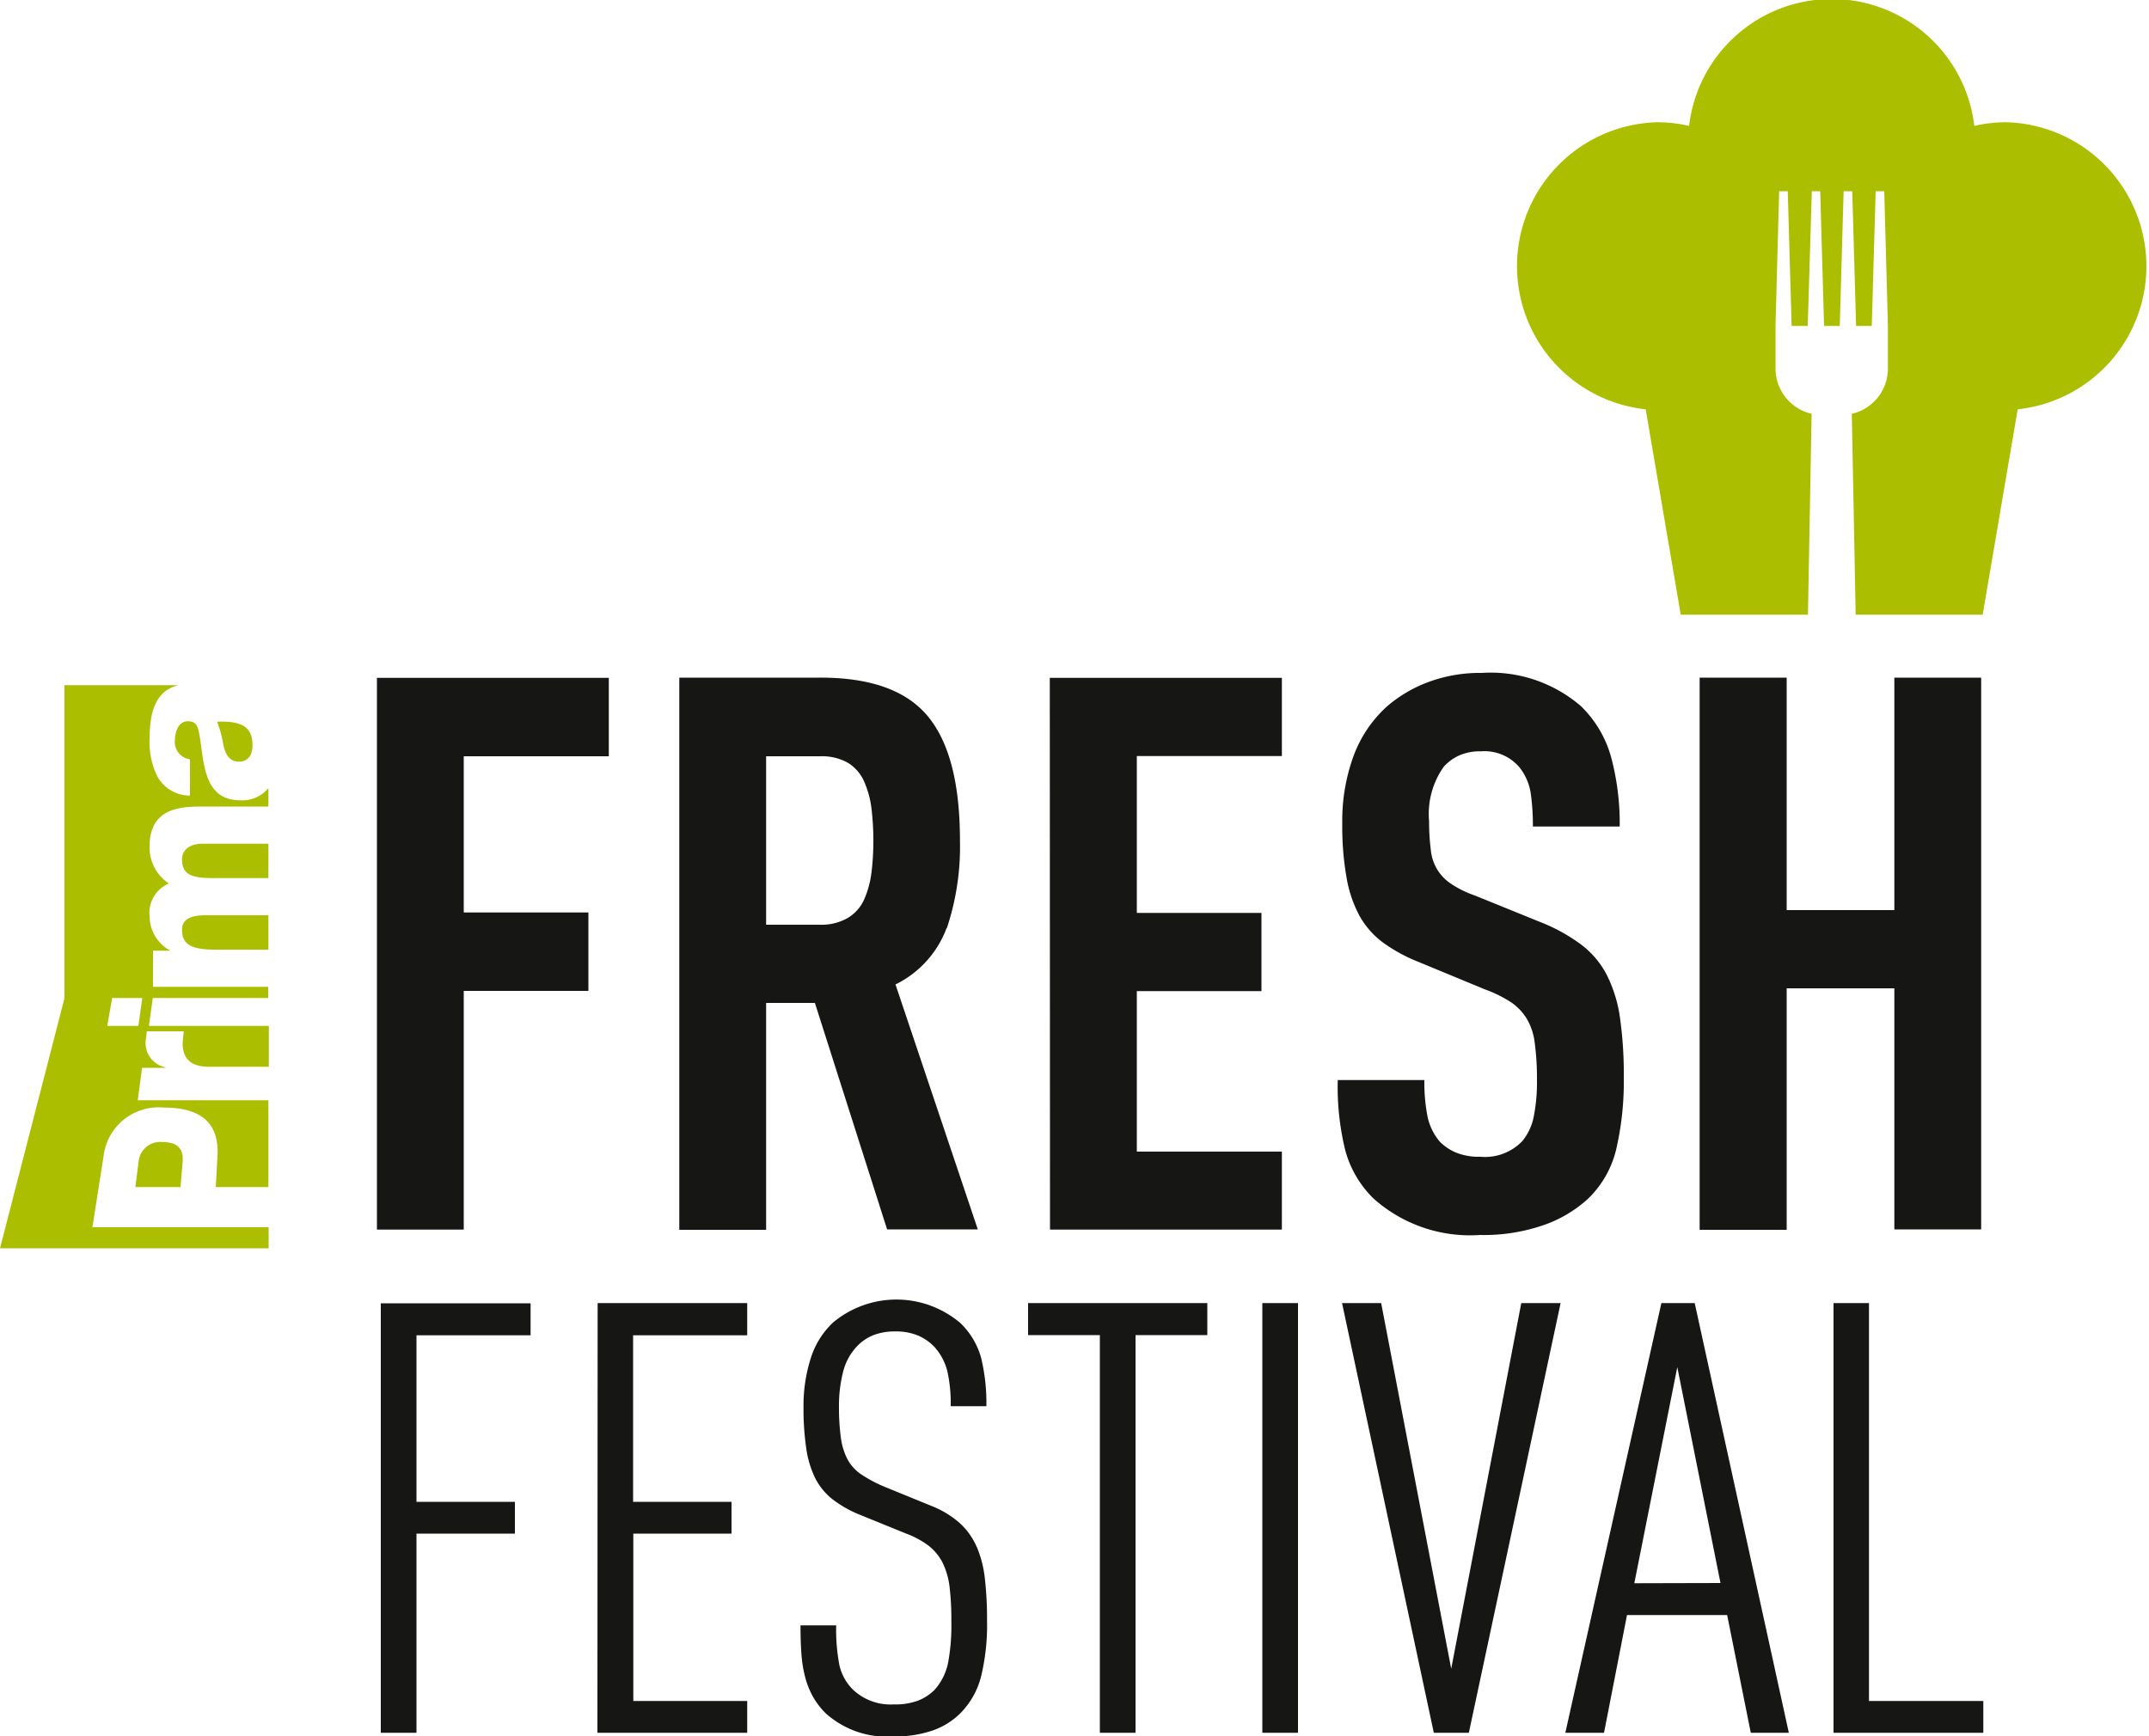
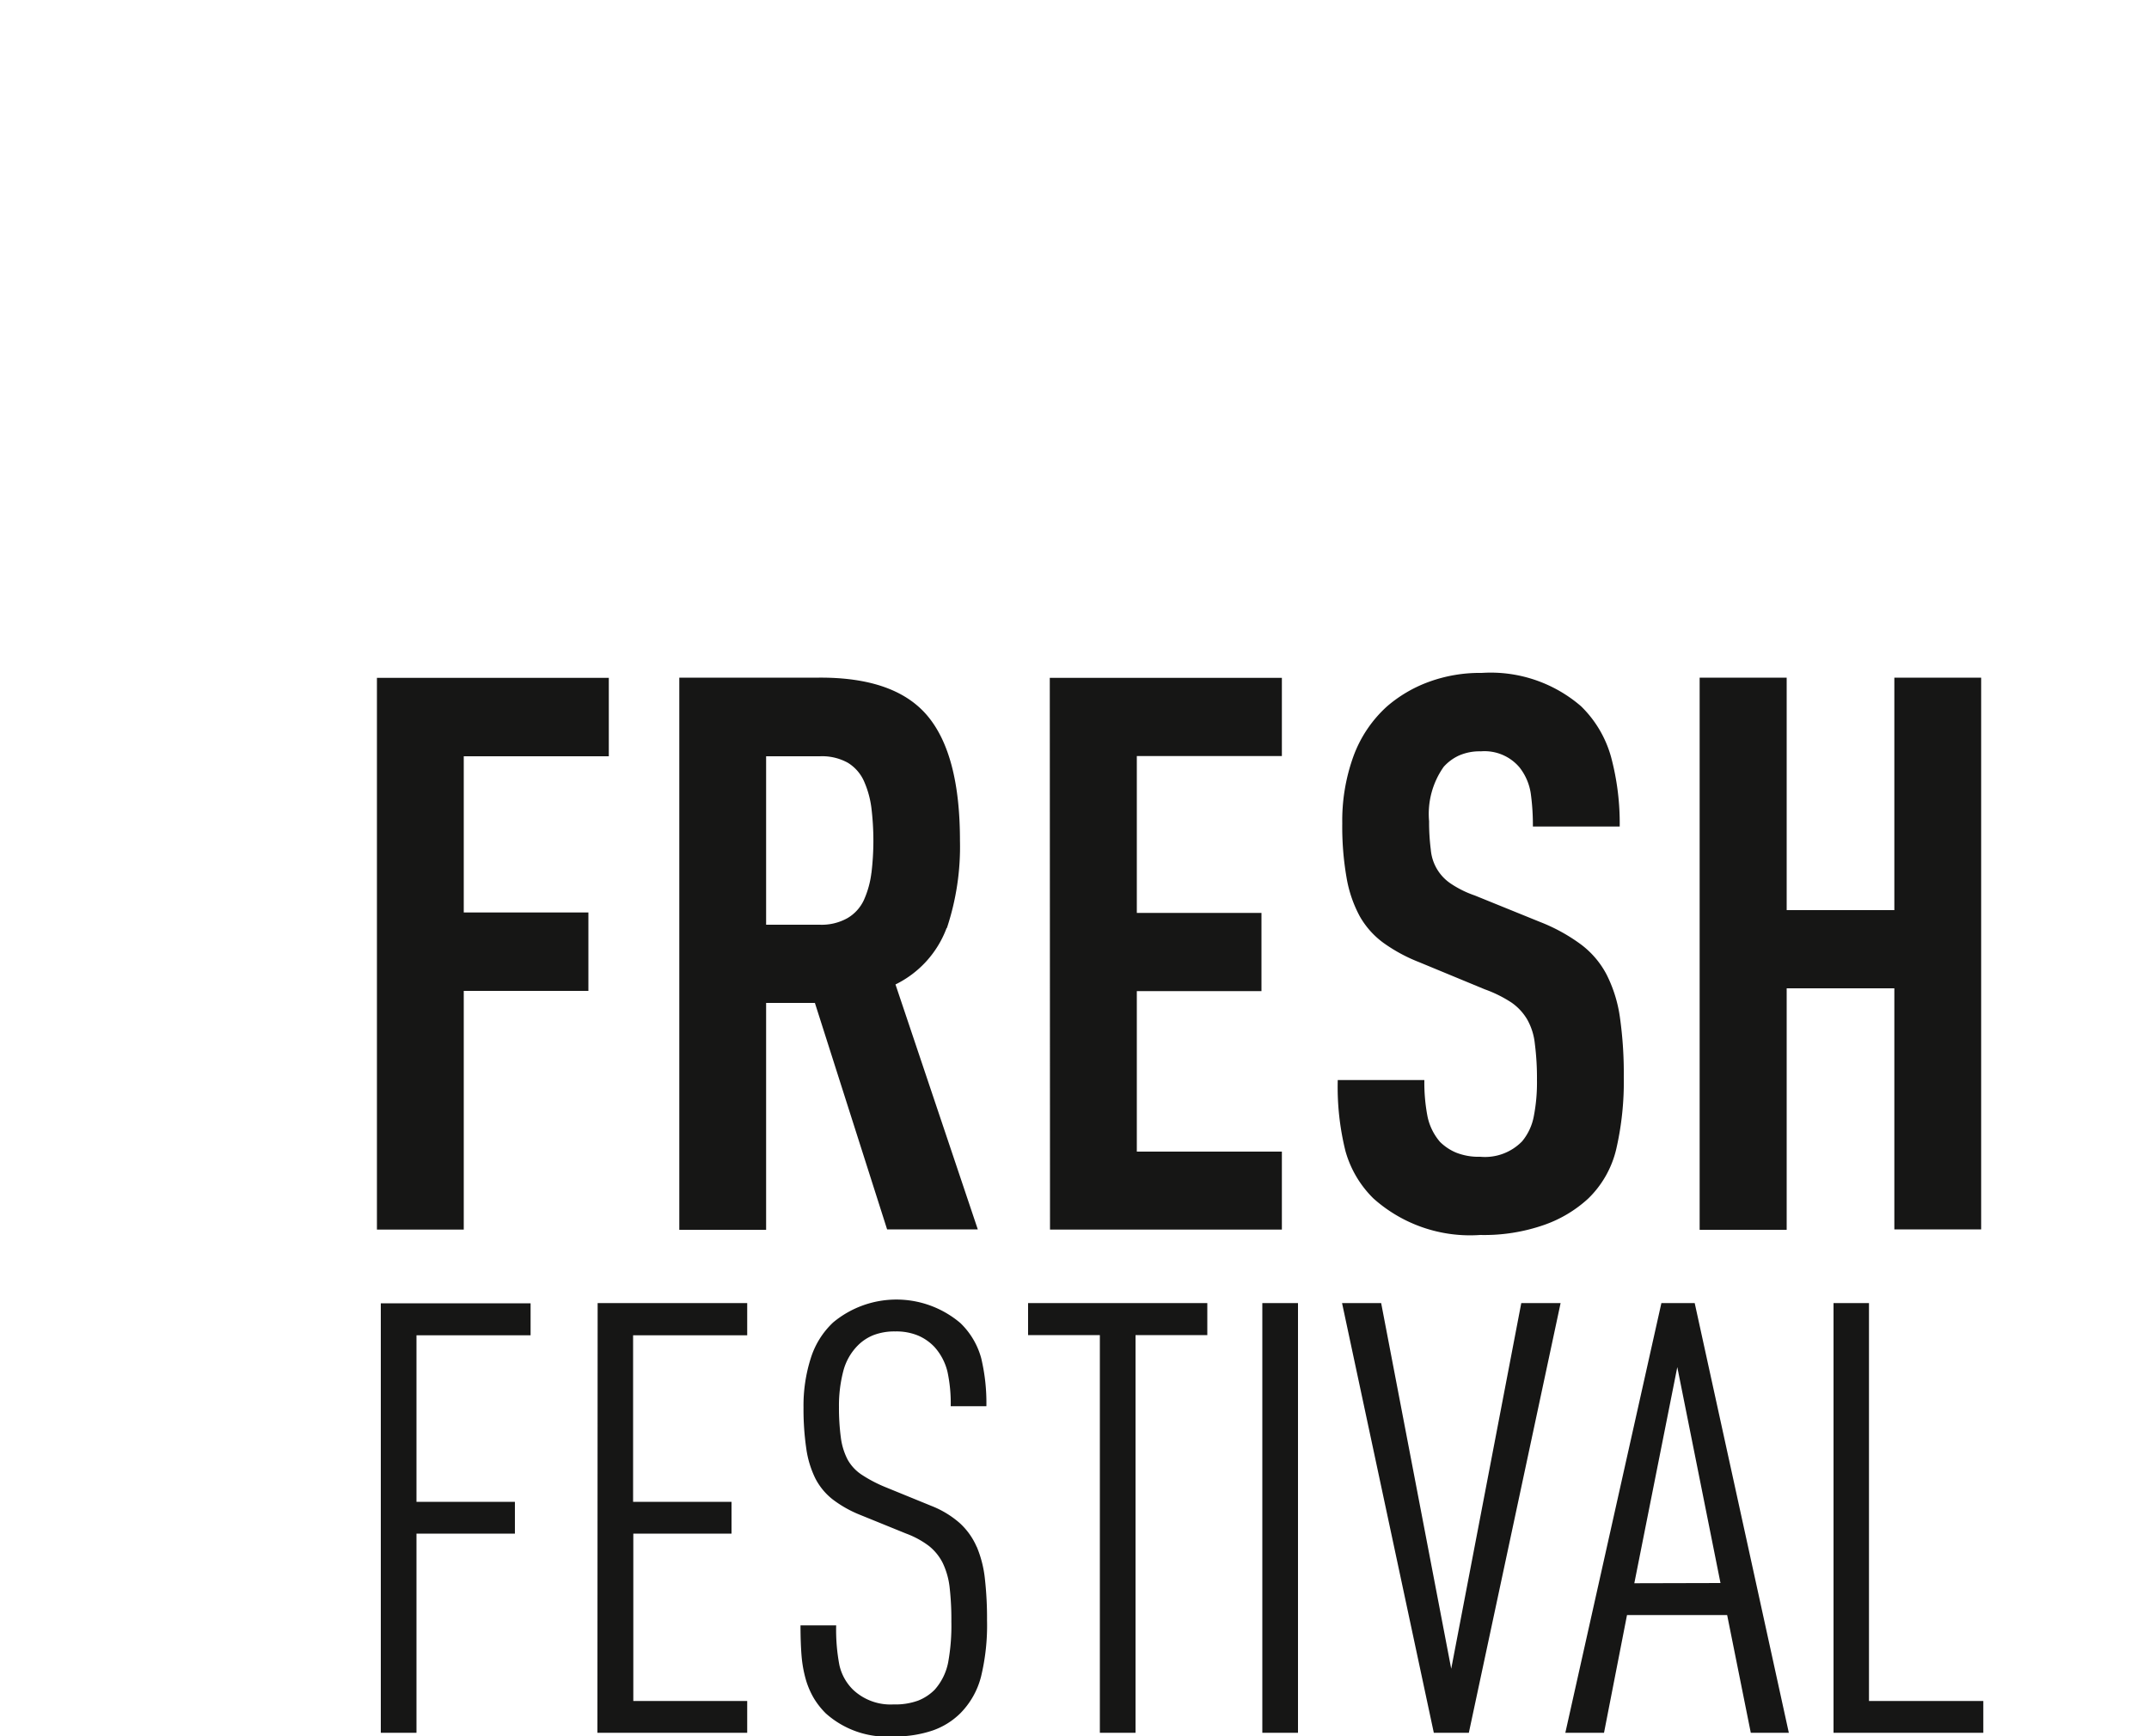
<svg xmlns="http://www.w3.org/2000/svg" width="100" height="80.82" viewBox="0 0 100 80.82">
  <defs />
-   <path fill="#acbe00" d="M93.35 5.69a6.6 6.6 0 00-1.48.17 6.68 6.68 0 00-13.27 0 6.59 6.59 0 00-1.48-.17 6.7 6.7 0 00-.54 13.36l1.63 9.56h5.92l.17-9.35a2.17 2.17 0 01-1.68-2.1v-1.99l.17-6.27h.4l.18 6.27h.75l.19-6.27h.39l.18 6.27h.73l.18-6.27h.4l.18 6.27h.73l.18-6.27h.4l.17 6.27v1.99a2.16 2.16 0 01-1.68 2.1l.18 9.35h5.91l1.63-9.56a6.7 6.7 0 00-.54-13.36M8.47 43.27c0 .65.38.93 1.52.93h2.5v-1.6H9.54c-.66 0-1.07.19-1.07.67" />
-   <path fill="#acbe00" d="M11.19 37.25c-1.82 0-1.68-1.95-1.94-3.2-.07-.31-.17-.48-.52-.48-.42 0-.59.5-.59.87a.81.81 0 00.7.9v1.69a1.73 1.73 0 01-1.5-.86 3.57 3.57 0 01-.38-1.76c0-1.15.22-2.27 1.36-2.52H3v14.57L0 58.1h12.5v-.98H4.3l.52-3.31a2.58 2.58 0 012.8-2.26c1.89 0 2.58.86 2.5 2.26l-.08 1.44h2.45v-4.04H6.41l.2-1.51H7.7v-.02a1.16 1.16 0 01-.9-1.38l.03-.3h1.72l-.04.4c-.05.5.05 1.25 1.2 1.25h2.8v-1.9H6.93l.18-1.3h5.37v-.52H7.12v-1.68h.77v-.02a1.84 1.84 0 01-.93-1.58 1.49 1.49 0 01.9-1.53 2 2 0 01-.9-1.72c0-1.75 1.35-1.86 2.42-1.86h3.11v-.86a1.57 1.57 0 01-1.3.57m-4.75 10.5H4.99l.23-1.3h1.4z" />
-   <path fill="#acbe00" d="M11.12 35.45c.45 0 .63-.35.63-.76 0-.86-.5-1.14-1.65-1.1a5.19 5.19 0 01.3 1.12c.1.4.27.74.72.74M8.47 40.01c0 .78.6.86 1.51.86h2.51v-1.6H9.43c-.6 0-.96.28-.96.74M6.45 54.06l-.15 1.19h2.1l.1-1.19c.04-.53-.19-.9-.9-.9a1.01 1.01 0 00-1.15.9" />
  <path fill="#161615" d="M17.54 57.23h4.04V46.12h5.8v-3.65h-5.8V35.2h6.75v-3.65H17.54zM44.06 43.2a11.98 11.98 0 00.61-4.08q0-4-1.51-5.8t-5.05-1.78h-6.5v25.7h4.04V46.68h2.27l3.36 10.54h4.22l-3.83-11.4a4.78 4.78 0 002.38-2.63m-3.5-2.57a4.35 4.35 0 01-.35 1.27 1.9 1.9 0 01-.76.84 2.45 2.45 0 01-1.3.31h-2.49V35.2h2.5a2.47 2.47 0 011.3.3 1.92 1.92 0 01.75.85 4.42 4.42 0 01.35 1.26 12.61 12.61 0 010 3.03M48.86 57.23h10.79V53.6H52.9v-7.47h5.8v-3.64h-5.8v-7.3h6.75v-3.64h-10.8zM74.76 45.36a4.16 4.16 0 00-1.19-1.4 8.23 8.23 0 00-1.91-1.05l-3.03-1.23a4.79 4.79 0 01-1.1-.54 2.11 2.11 0 01-.95-1.59 10.19 10.19 0 01-.08-1.33 3.8 3.8 0 01.68-2.53 2.18 2.18 0 01.7-.52 2.39 2.39 0 011.03-.2 2.13 2.13 0 011.8.75 2.58 2.58 0 01.52 1.2 10.66 10.66 0 01.1 1.55h4.04a11.92 11.92 0 00-.4-3.23 5.25 5.25 0 00-1.4-2.37 6.43 6.43 0 00-4.62-1.55 6.9 6.9 0 00-2.47.42 6.27 6.27 0 00-1.94 1.14 5.83 5.83 0 00-1.56 2.32 8.8 8.8 0 00-.52 3.12 13.76 13.76 0 00.2 2.53 5.84 5.84 0 00.61 1.79 3.94 3.94 0 001.1 1.24 7.56 7.56 0 001.66.9l3.07 1.27a5.86 5.86 0 011.23.61 2.51 2.51 0 01.73.78 2.88 2.88 0 01.36 1.13 12.5 12.5 0 01.1 1.7 8.21 8.21 0 01-.15 1.7 2.56 2.56 0 01-.54 1.15 2.41 2.41 0 01-1.95.72 2.83 2.83 0 01-1.14-.2 2.39 2.39 0 01-.73-.49 2.64 2.64 0 01-.58-1.17 8.3 8.3 0 01-.15-1.71h-4.03a12.35 12.35 0 00.36 3.31 4.96 4.96 0 001.3 2.2 6.74 6.74 0 004.97 1.7 8.45 8.45 0 002.98-.47 5.9 5.9 0 002.04-1.22 4.7 4.7 0 001.31-2.31 13.97 13.97 0 00.35-3.35 18.57 18.57 0 00-.18-2.78 6.37 6.37 0 00-.62-1.99M88.15 42.36h-5.01V31.54h-4.05v25.7h4.05V46h5.01v11.22h4.04V31.54h-4.04zM17.72 80.65h1.66v-9.27h4.58V69.9h-4.58v-7.75h5.31v-1.49h-6.97zM27.8 80.65h6.97v-1.48h-5.3v-7.79h4.57V69.9h-4.58v-7.75h5.31v-1.5h-6.96zM45.45 72a3.25 3.25 0 00-.79-1.11 4.46 4.46 0 00-1.32-.8l-2.13-.87a6.42 6.42 0 01-1.11-.58 2.02 2.02 0 01-.66-.71 3.07 3.07 0 01-.31-1 10.42 10.42 0 01-.09-1.45 6.36 6.36 0 01.2-1.66 2.63 2.63 0 01.68-1.2 2.15 2.15 0 01.73-.48 2.71 2.71 0 011.01-.17 2.64 2.64 0 011.08.2 2.28 2.28 0 01.75.53 2.66 2.66 0 01.6 1.15 7 7 0 01.15 1.6h1.66a8.98 8.98 0 00-.24-2.23 3.57 3.57 0 00-.97-1.64 4.6 4.6 0 00-5.92-.03 3.86 3.86 0 00-1.04 1.66 7.26 7.26 0 00-.34 2.3 12.72 12.72 0 00.13 1.92 4.6 4.6 0 00.42 1.38 2.95 2.95 0 00.81.98 5.39 5.39 0 001.28.72l2.14.87a4.14 4.14 0 011.05.57 2.38 2.38 0 01.65.8 3.55 3.55 0 01.32 1.14 12.99 12.99 0 01.08 1.59 9.52 9.52 0 01-.15 1.9 2.69 2.69 0 01-.63 1.27 2.25 2.25 0 01-.76.5 3.08 3.08 0 01-1.15.18 2.54 2.54 0 01-1.88-.68 2.31 2.31 0 01-.64-1.15 8.72 8.72 0 01-.15-1.85h-1.66q0 .81.05 1.43a5.77 5.77 0 00.2 1.1 3.81 3.81 0 00.37.86 3.64 3.64 0 00.56.71 4.26 4.26 0 003.14 1.07 5.42 5.42 0 001.84-.28 3.43 3.43 0 001.28-.8 3.74 3.74 0 00.96-1.7 10.14 10.14 0 00.28-2.62 16.47 16.47 0 00-.1-1.94 5.26 5.26 0 00-.38-1.49M47.84 62.14h3.34v18.51h1.66V62.14h3.34v-1.49h-8.34zM58.74 60.65h1.66v20h-1.66zM67.53 77.67l-3.26-17.02h-1.82l4.27 20h1.63l4.27-20h-1.83zM77.31 60.65l-4.47 20h1.8l1.07-5.48h4.66l1.1 5.48h1.77l-4.38-20zm-1.26 13.04l2-10.06 2.01 10.05zM86.97 79.17V60.65h-1.65v20h6.97v-1.48z" />
</svg>